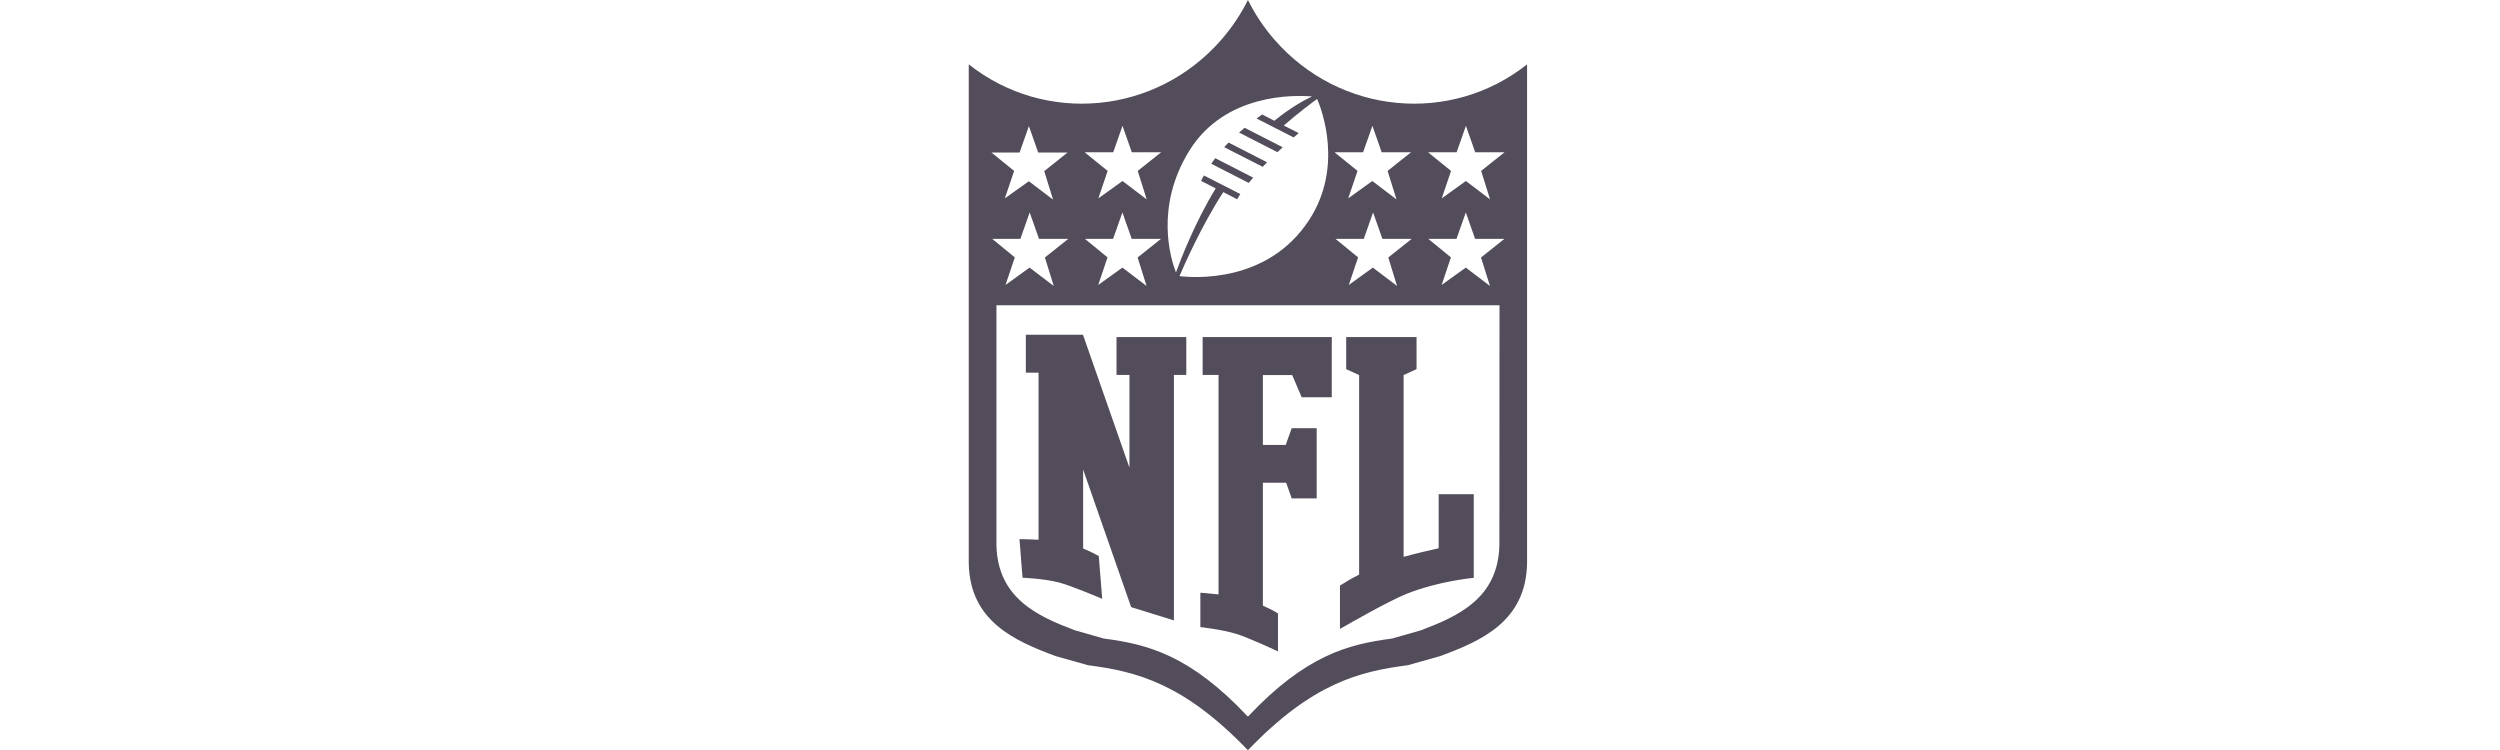
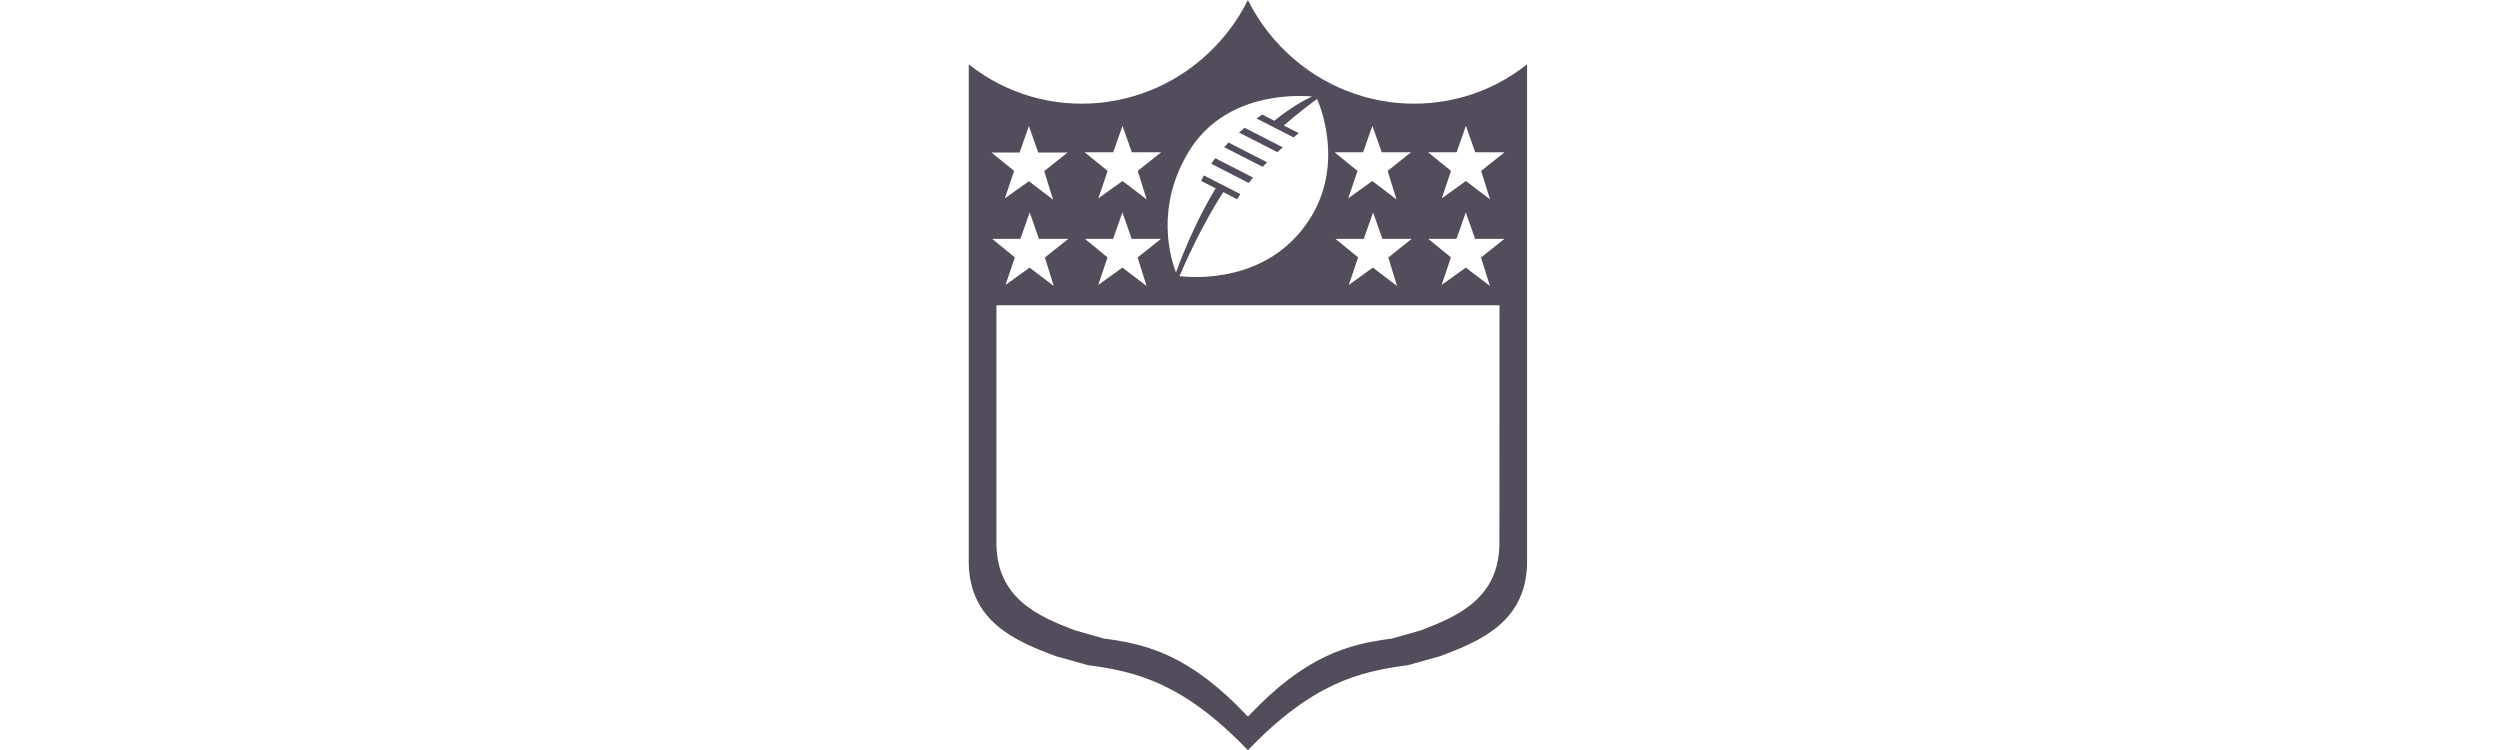
<svg xmlns="http://www.w3.org/2000/svg" width="160" height="48" viewBox="0 0 160 48" fill="none">
  <path d="M79.917 11.708L77.521 10.48C77.6 10.357 77.688 10.241 77.775 10.124L80.201 11.366C80.106 11.475 80.012 11.591 79.917 11.708ZM81.094 10.386L78.625 9.122C78.53 9.217 78.436 9.318 78.349 9.42L80.811 10.676C80.905 10.582 80.999 10.488 81.094 10.386ZM82.096 9.427L79.656 8.178C79.54 8.272 79.424 8.374 79.3 8.483L81.755 9.739C81.871 9.63 81.98 9.529 82.096 9.427ZM97.733 4.118V36.045C97.668 39.764 94.806 41.02 92.162 41.994L90.093 42.575C86.991 42.974 83.977 43.73 79.881 48C79.874 47.993 79.867 47.986 79.867 47.978C79.859 47.986 79.852 47.993 79.852 48C75.756 43.737 72.742 42.974 69.641 42.575L67.571 41.994C64.927 41.013 62.065 39.757 62 36.045V4.118C66.881 7.982 73.969 7.35 78.16 2.549C78.85 1.758 79.416 0.901 79.867 0C80.317 0.901 80.883 1.758 81.573 2.549C85.771 7.35 92.86 7.982 97.733 4.118ZM88.851 16.479L90.347 15.288H88.473L87.877 13.596L87.282 15.288H85.473L86.919 16.472L86.323 18.237L87.863 17.126L89.41 18.302L88.851 16.479ZM85.43 9.761L86.882 10.938L86.287 12.695L87.827 11.584L89.374 12.761L88.807 10.938L90.303 9.747H88.429L87.834 8.054L87.238 9.747H85.43V9.761ZM75.262 17.438C75.552 16.632 76.468 14.242 77.804 12.056L76.867 11.577C76.925 11.461 76.99 11.345 77.049 11.228L79.38 12.419C79.307 12.528 79.242 12.637 79.177 12.754L78.29 12.296C76.903 14.431 75.792 16.959 75.487 17.67C76.366 17.779 81.145 18.15 83.796 14.061C85.967 10.713 84.616 7.074 84.297 6.333C83.897 6.624 83.091 7.227 82.162 8.033L83.12 8.519C83.011 8.606 82.902 8.701 82.793 8.795L80.418 7.582C80.542 7.495 80.665 7.408 80.782 7.328L81.559 7.728C82.612 6.871 83.491 6.399 83.97 6.173C82.837 6.079 78.392 5.963 76.112 9.652C73.889 13.255 74.928 16.574 75.262 17.438ZM69.437 9.761L70.89 10.938L70.294 12.695L71.841 11.584L73.388 12.761L72.814 10.938L74.311 9.747H72.437L71.841 8.054L71.246 9.747H69.437V9.761ZM69.437 15.288L70.882 16.472L70.287 18.237L71.834 17.126L73.381 18.302L72.807 16.479L74.303 15.288H72.429L71.834 13.596L71.238 15.288H69.437ZM63.453 9.761L64.905 10.938L64.31 12.695L65.849 11.599L67.396 12.775L66.83 10.952L68.326 9.761H66.445L65.849 8.069L65.254 9.761H63.453ZM63.503 15.288L64.949 16.472L64.353 18.237L65.893 17.126L67.44 18.302L66.873 16.479L68.37 15.288H66.496L65.9 13.596L65.305 15.288H63.503ZM95.968 19.537H63.772V34.869C63.837 38.282 66.409 39.437 68.791 40.338L70.65 40.868C73.446 41.231 76.162 41.928 79.852 45.85C79.859 45.843 79.859 45.836 79.867 45.828C79.874 45.836 79.874 45.843 79.881 45.85C83.571 41.935 86.287 41.231 89.083 40.868L90.942 40.338C93.325 39.437 95.896 38.282 95.961 34.869L95.968 19.537ZM91.414 9.761L92.867 10.938L92.272 12.695L93.818 11.584L95.365 12.761L94.792 10.938L96.288 9.747H94.414L93.818 8.054L93.223 9.747H91.414V9.761ZM91.414 15.288L92.86 16.472L92.264 18.237L93.811 17.126L95.358 18.302L94.784 16.479L96.281 15.288H94.407L93.811 13.596L93.216 15.288H91.414Z" fill="#534D5B" />
-   <path d="M85.234 21.571V25.427H83.309L82.699 24.004H80.825V28.477H82.285L82.67 27.403H84.268V31.898H82.67L82.314 30.896H80.825V38.762C81.421 39.023 81.791 39.256 81.791 39.256V41.689C81.791 41.689 79.896 40.803 79.126 40.57C78.174 40.28 76.823 40.134 76.823 40.134V37.934C76.823 37.934 77.361 37.97 77.986 38.043V23.996H76.969V21.571H85.234ZM71.456 21.571V23.996H72.284V29.93L69.314 21.433V21.425H65.653V23.851H66.467V34.542C65.813 34.506 65.246 34.506 65.246 34.506L65.443 36.975C65.443 36.975 66.801 37.026 67.781 37.28C68.573 37.483 70.541 38.326 70.541 38.326L70.323 35.588C70.323 35.588 69.938 35.355 69.321 35.108V30.054L72.393 38.856L75.131 39.706V23.996H75.923V21.571H71.456ZM92.075 31.63V35.087C91.327 35.254 90.507 35.45 89.831 35.639V24.004L90.659 23.626V21.571H86.156V23.626L86.984 24.004V36.772C86.498 37.019 86.091 37.266 85.757 37.476V40.251C86.657 39.735 88.894 38.464 89.984 38.021C92.075 37.178 94.32 36.982 94.32 36.982V31.63H92.075Z" fill="#534D5B" />
</svg>